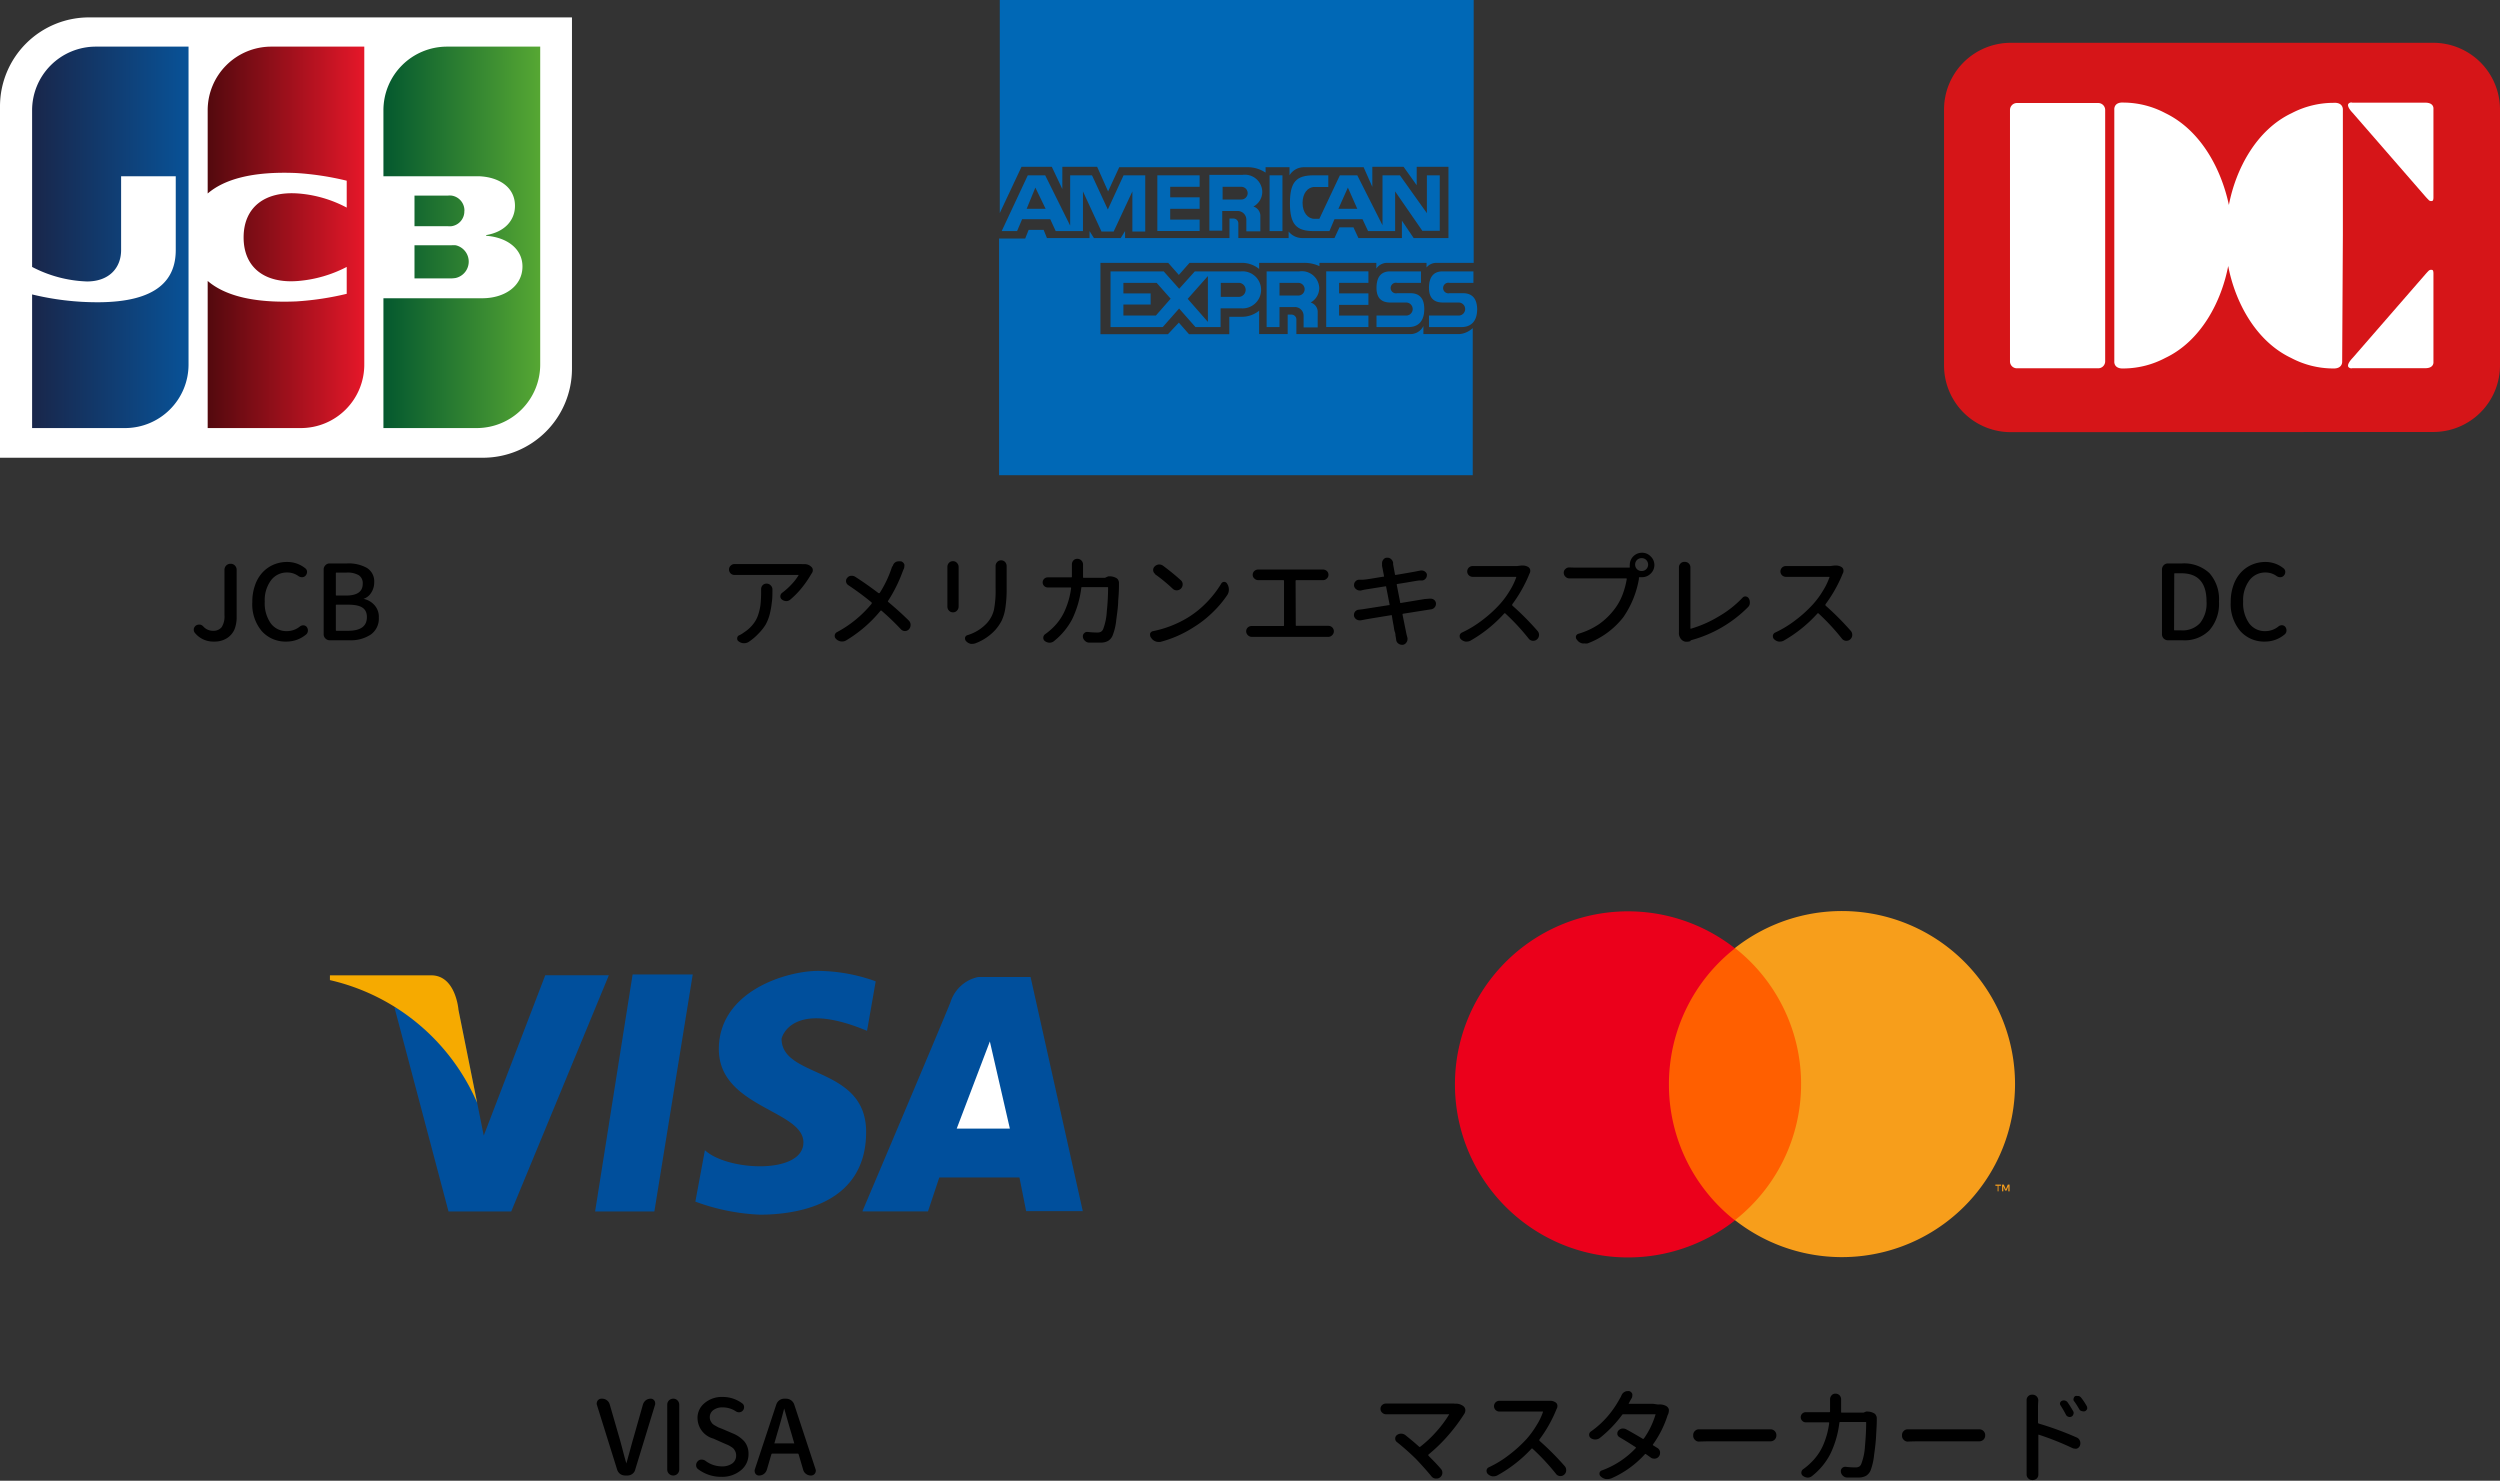
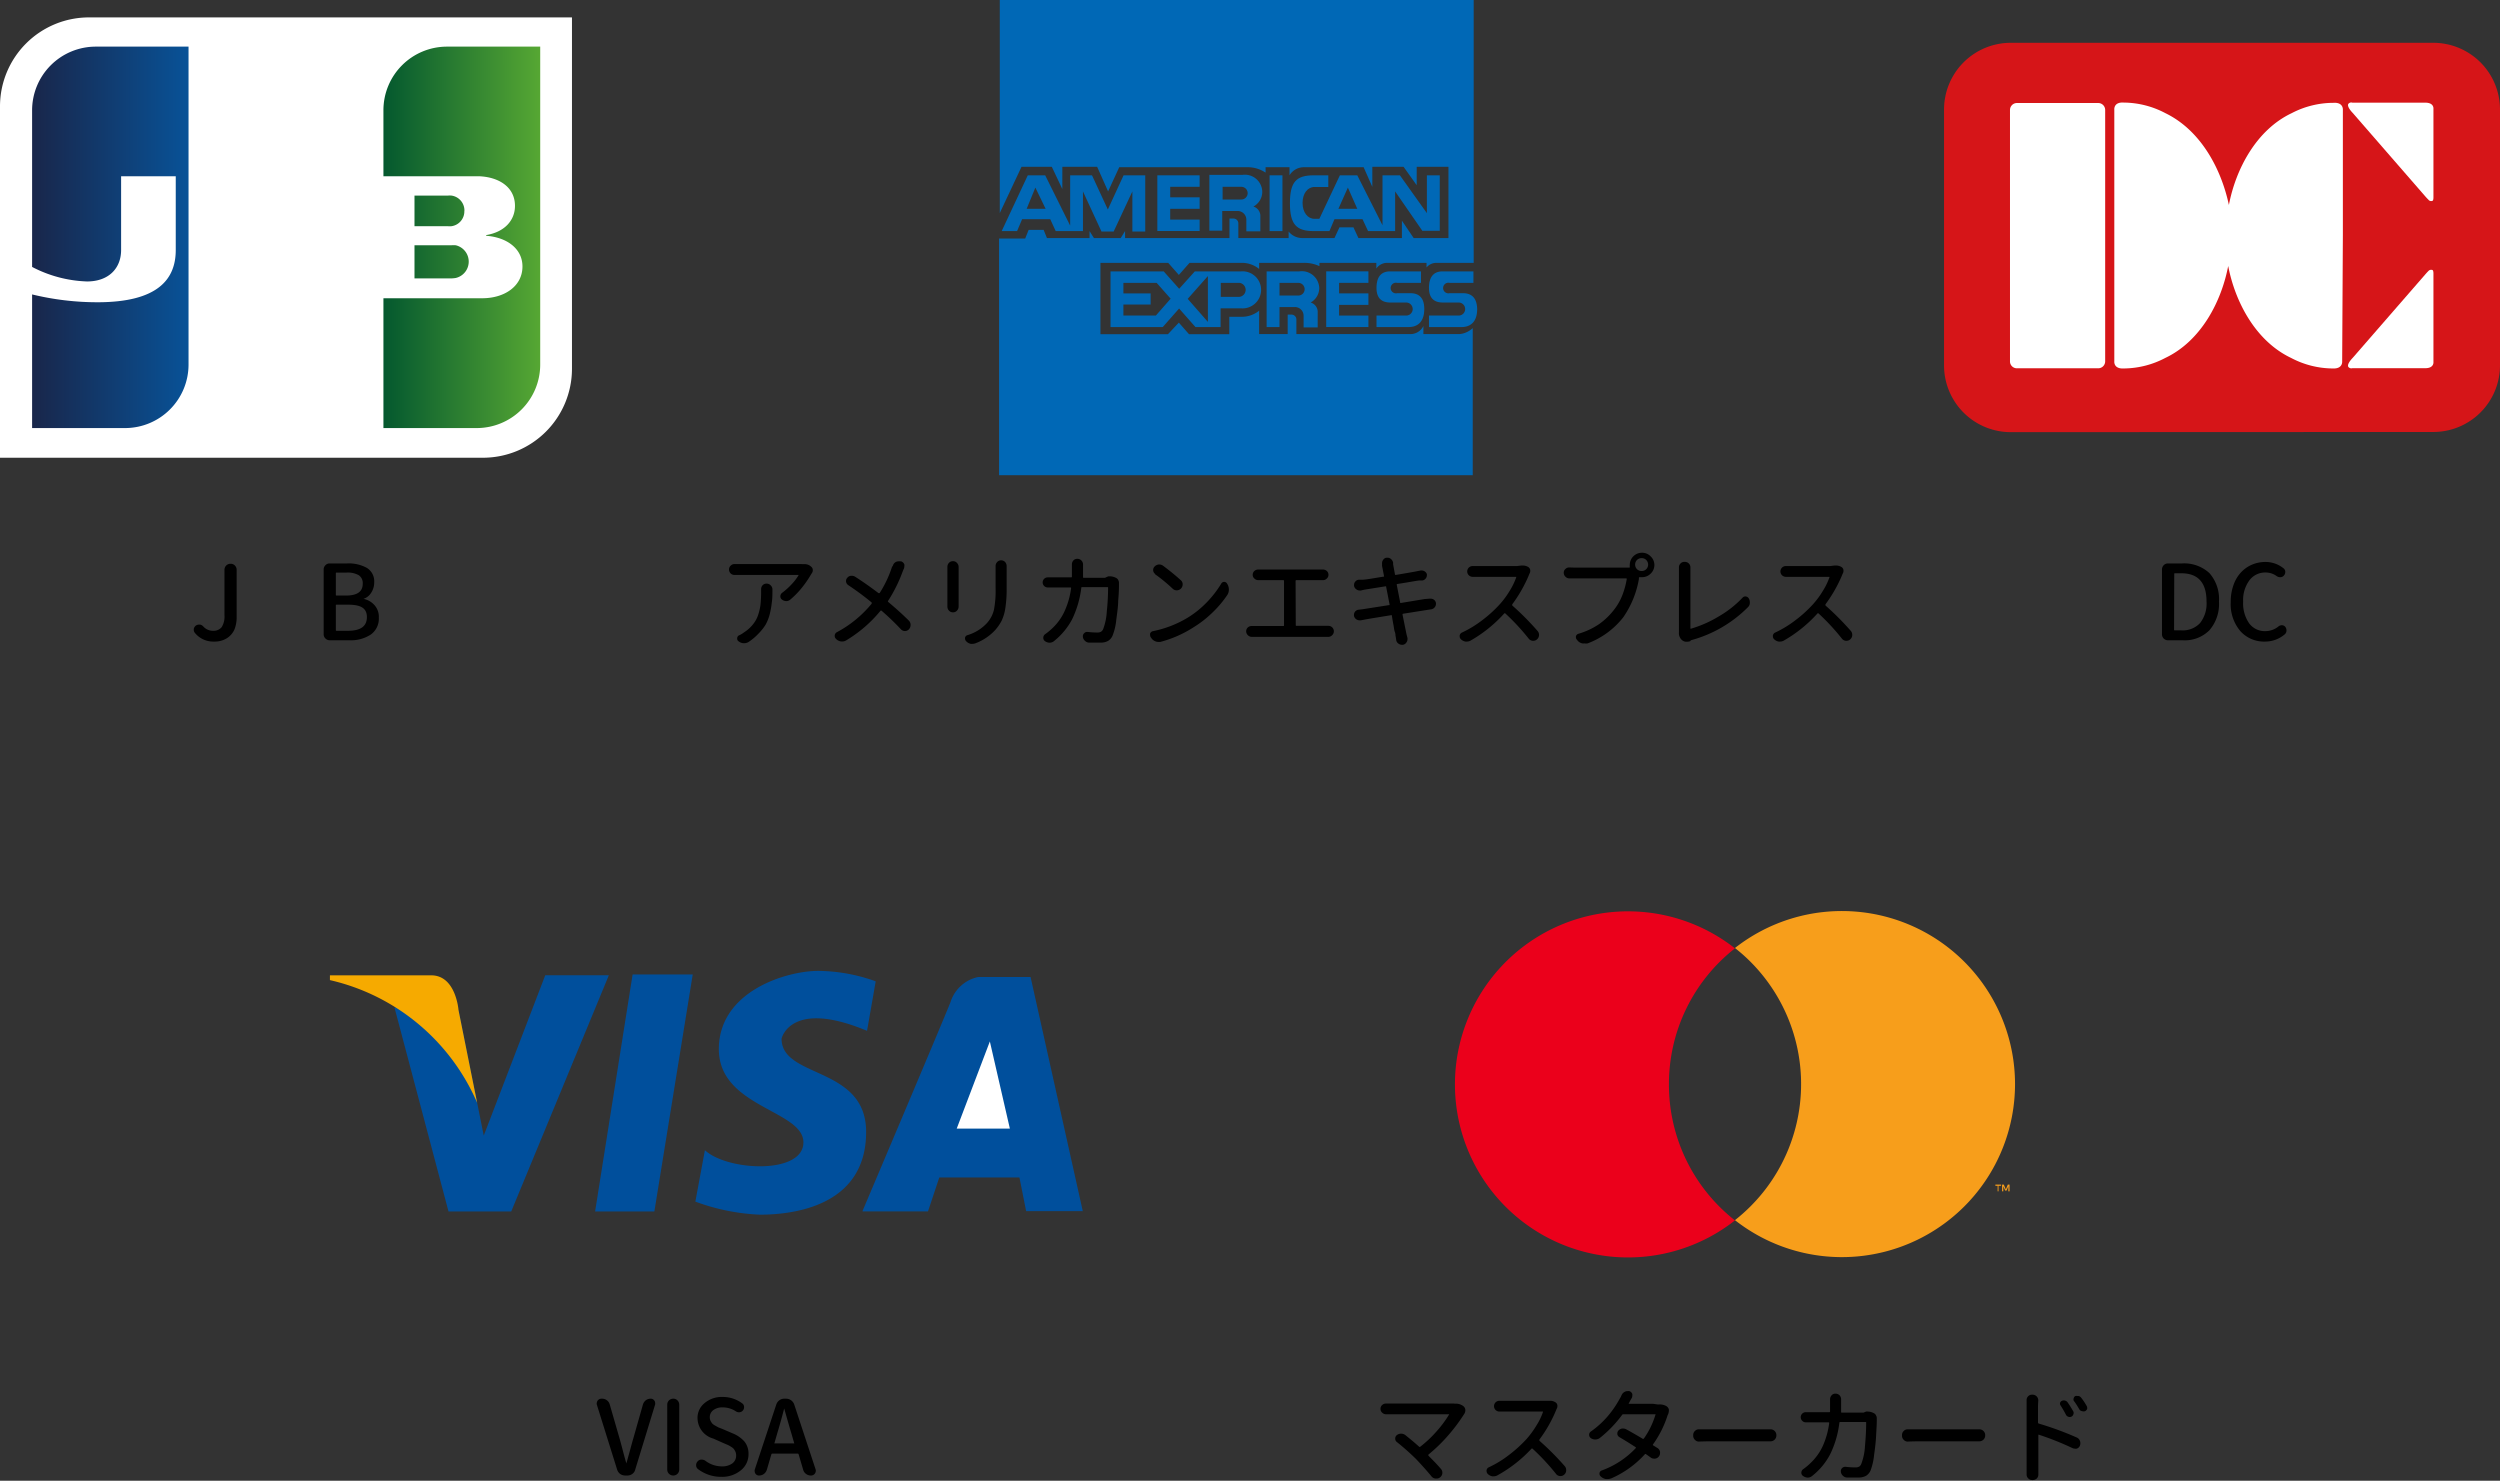
<svg xmlns="http://www.w3.org/2000/svg" viewBox="0 0 287.34 170.19">
  <rect x="0" y="0" width="287.34" height="170.19" fill="#333333" stroke="none" />
  <defs>
    <style>
      .cls-1 {
        fill: #004f9c;
      }

      .cls-2 {
        fill: #fff;
      }

      .cls-3 {
        fill: #f6aa00;
      }

      .cls-4 {
        opacity: 0;
      }

      .cls-5 {
        fill: #ff5f00;
      }

      .cls-6 {
        fill: #eb001b;
      }

      .cls-7 {
        fill: #f79e1b;
      }

      .cls-8 {
        fill: url(#linear-gradient);
      }

      .cls-9 {
        fill: url(#linear-gradient-2);
      }

      .cls-10 {
        fill: url(#linear-gradient-3);
      }

      .cls-11 {
        fill: #0068b6;
      }

      .cls-12 {
        fill: #d61518;
      }
    </style>
    <linearGradient id="linear-gradient" x1="-6.93" y1="162.28" x2="11.09" y2="162.28" gradientTransform="translate(51 -135)" gradientUnits="userSpaceOnUse">
      <stop offset="0" stop-color="#04582f" />
      <stop offset="1" stop-color="#56a733" />
    </linearGradient>
    <linearGradient id="linear-gradient-2" x1="3.65" y1="27.28" x2="21.67" y2="27.28" gradientUnits="userSpaceOnUse">
      <stop offset="0" stop-color="#19264a" />
      <stop offset="1" stop-color="#085297" />
    </linearGradient>
    <linearGradient id="linear-gradient-3" x1="23.87" y1="27.28" x2="41.87" y2="27.28" gradientUnits="userSpaceOnUse">
      <stop offset="0" stop-color="#53090e" />
      <stop offset="1" stop-color="#e51729" />
    </linearGradient>
  </defs>
  <g id="レイヤー_2" data-name="レイヤー 2">
    <g id="レイヤー_1-2" data-name="レイヤー 1">
      <g>
        <g>
          <polygon class="cls-1" points="45.34 115.8 51.55 139.24 58.76 139.24 69.98 112.09 62.67 112.09 55.6 130.52 52.7 116.1 45.34 115.8 45.34 115.8" />
          <polygon class="cls-1" points="72.71 112 68.4 139.24 75.21 139.24 79.62 112 72.71 112 72.71 112" />
          <path class="cls-1" d="M99.65,118.5l1-5.71a19.9,19.9,0,0,0-6.61-1.2c-3.61,0-11.42,2.31-11.42,9s9.72,7,9.72,10.71-8.72,3.31-11.32.9l-1.1,5.91a24.34,24.34,0,0,0,7.41,1.5c3.51,0,12.22-.8,12.22-9.51,0-7.61-9.72-6.11-9.72-10.72,0,0,1-4.6,9.82-.9Z" />
          <path class="cls-1" d="M99.15,139.23h7.51l1.3-3.9h9.21l.77,3.87h6.51l-6-26.91h-6a4.25,4.25,0,0,0-3.21,2.91c-1,2.52-10.11,24-10.11,24Z" />
          <polygon class="cls-2" points="116.07 129.72 109.96 129.72 113.77 119.7 116.07 129.72 116.07 129.72" />
          <path class="cls-3" d="M54.84,126.75,52.7,116.1s-.29-4-3.14-4H37.92v.55a24.36,24.36,0,0,1,16.92,14.1Z" />
        </g>
        <g>
          <path d="M71.85,169.59a1,1,0,0,1-.57-.18,1,1,0,0,1-.34-.47l-2.35-7.52a.32.32,0,0,1,0-.16.54.54,0,0,1,.52-.5h.09a.89.89,0,0,1,.55.18.88.88,0,0,1,.33.48l1.13,3.91c.09.32.22.79.38,1.41s.3,1.11.4,1.46a.05.05,0,0,0,0,0s0,0,0,0q.16-.55.42-1.5c.17-.63.29-1.08.38-1.37l1.11-3.91a1,1,0,0,1,.33-.48.94.94,0,0,1,.56-.18h0a.48.48,0,0,1,.41.21.46.46,0,0,1,.1.29.44.44,0,0,1,0,.16L73,168.94a.82.82,0,0,1-.33.47.94.94,0,0,1-.56.18Z" />
          <path d="M77.38,169.59a.7.7,0,0,1-.49-.2.66.66,0,0,1-.2-.49v-7.45a.68.68,0,0,1,.69-.69h0a.64.64,0,0,1,.49.2.7.7,0,0,1,.2.49v7.45a.7.7,0,0,1-.2.49.68.68,0,0,1-.49.2Z" />
          <path d="M82.91,169.74a4.35,4.35,0,0,1-2.66-.87.54.54,0,0,1-.24-.47.61.61,0,0,1,.17-.43.57.57,0,0,1,.42-.21h.05a.8.8,0,0,1,.42.13,3.12,3.12,0,0,0,1.86.65,2,2,0,0,0,1.24-.34,1.11,1.11,0,0,0,.44-.92,1.16,1.16,0,0,0-.08-.42,2.13,2.13,0,0,0-.18-.31,1.14,1.14,0,0,0-.32-.26,2.62,2.62,0,0,0-.37-.21l-.47-.2L82,165.35A2.47,2.47,0,0,1,80.17,163a2.17,2.17,0,0,1,.82-1.74,3.06,3.06,0,0,1,2.08-.7,3.72,3.72,0,0,1,2.24.74.5.5,0,0,1,.21.43.55.55,0,0,1-.14.39.57.57,0,0,1-.39.2h-.07a.6.6,0,0,1-.36-.12,2.76,2.76,0,0,0-1.49-.44,1.71,1.71,0,0,0-1.08.31,1,1,0,0,0-.41.84.93.93,0,0,0,.09.4,1.84,1.84,0,0,0,.2.31,1.42,1.42,0,0,0,.34.24l.36.2.44.17,1.21.52a3.62,3.62,0,0,1,1.34.93,2.21,2.21,0,0,1,.47,1.46,2.34,2.34,0,0,1-.85,1.83A3.37,3.37,0,0,1,82.91,169.74Z" />
          <path d="M93.2,169.59a.89.89,0,0,1-.55-.18.86.86,0,0,1-.34-.49l-.52-1.77a.12.12,0,0,0-.12-.08H88.78a.12.12,0,0,0-.12.08l-.52,1.77a1,1,0,0,1-.34.49.94.94,0,0,1-.56.18h0a.48.48,0,0,1-.41-.21.49.49,0,0,1-.09-.28.41.41,0,0,1,0-.16l2.49-7.53a1,1,0,0,1,.35-.47.91.91,0,0,1,.56-.18h.22a1,1,0,0,1,.56.18,1,1,0,0,1,.36.47l2.48,7.53a.42.42,0,0,1,0,.16.54.54,0,0,1-.51.49ZM89,165.9s0,0,0,0a.05.05,0,0,0,0,0h2.23a.06.06,0,0,0,.06,0,.09.09,0,0,0,0,0l-.32-1.11q-.22-.72-.84-2.91s0,0,0,0,0,0,0,0q-.33,1.31-.81,2.91Z" />
        </g>
        <g>
          <g class="cls-4">
            <rect class="cls-2" x="163.12" y="100.59" width="72.59" height="48.01" />
          </g>
-           <rect class="cls-5" x="189.84" y="108.96" width="19.15" height="31.28" />
          <path class="cls-6" d="M191.82,124.6A19.82,19.82,0,0,1,199.41,109a19.89,19.89,0,1,0,0,31.27A19.84,19.84,0,0,1,191.82,124.6Z" />
          <path class="cls-7" d="M229.7,136.93v-.64H230v-.14h-.66v.14h.26v.64Zm1.27,0v-.78h-.2l-.23.56-.23-.56h-.2v.78h.14v-.59l.22.5h.15l.21-.5v.59Z" />
          <path class="cls-7" d="M231.6,124.6a19.9,19.9,0,0,1-32.19,15.64,19.89,19.89,0,0,0,3.35-27.93,19.67,19.67,0,0,0-3.35-3.35A19.9,19.9,0,0,1,231.6,124.6Z" />
        </g>
        <g>
          <path d="M167.13,161.33h.14a1.43,1.43,0,0,1,.94.3.61.61,0,0,1,.21.4v.07a.72.72,0,0,1-.12.4,20,20,0,0,1-1.81,2.43,18.29,18.29,0,0,1-2.32,2.26s0,.07,0,.11c.51.52,1,1,1.45,1.54a.61.61,0,0,1,.16.42v.07a.68.68,0,0,1-.25.46l0,0a.64.64,0,0,1-.42.15H165a.67.67,0,0,1-.47-.25c-.51-.62-1.1-1.28-1.78-2a28.92,28.92,0,0,0-2.2-1.95.47.47,0,0,1-.19-.4.5.5,0,0,1,.17-.38.79.79,0,0,1,.51-.18h0a.81.81,0,0,1,.48.16c.55.44,1.09.89,1.59,1.34a.09.09,0,0,0,.13,0,13.5,13.5,0,0,0,1.94-1.84,12.86,12.86,0,0,0,1.39-1.89,0,0,0,0,0,0,0s0,0,0,0h-6.65l-.62,0h0a.6.6,0,0,1-.43-.18.54.54,0,0,1-.2-.44.56.56,0,0,1,.2-.45.6.6,0,0,1,.42-.16h0l.64,0h7.25Z" />
          <path d="M177.94,161h.18a1.14,1.14,0,0,1,.68.19.48.48,0,0,1,.2.33.45.45,0,0,1,0,.11.54.54,0,0,1-.07.27,1.65,1.65,0,0,0-.09.21,15.54,15.54,0,0,1-1.91,3.35s0,.09,0,.13a31.07,31.07,0,0,1,2.92,2.93.66.66,0,0,1,.16.44v.06a.63.63,0,0,1-.24.48l0,0a.59.59,0,0,1-.41.15h-.08a.61.61,0,0,1-.44-.25,25.49,25.49,0,0,0-2.69-2.89.09.09,0,0,0-.13,0,15.56,15.56,0,0,1-3.93,3.07.88.88,0,0,1-.41.1h-.17a1,1,0,0,1-.52-.28h0a.48.48,0,0,1-.13-.32.44.44,0,0,1,0-.1.45.45,0,0,1,.27-.34,12.07,12.07,0,0,0,2.33-1.43,15.11,15.11,0,0,0,2-1.82,10.43,10.43,0,0,0,1.12-1.53,7.36,7.36,0,0,0,.76-1.56.13.13,0,0,0,0-.06l-.06,0h-4.31c-.16,0-.37,0-.63,0h0a.65.65,0,0,1-.42-.16.62.62,0,0,1,.42-1.08h0l.63,0h4.45Z" />
          <path d="M190.5,161.42h.24a1.53,1.53,0,0,1,.8.2.69.69,0,0,1,.27.36.65.65,0,0,1,0,.19.86.86,0,0,1-.05.27c0,.08-.06.15-.09.22A12,12,0,0,1,190,166a.08.08,0,0,0,0,.12l.52.32a.64.64,0,0,1,.28.44V167a.63.63,0,0,1-.13.39h0a.62.62,0,0,1-.45.26h-.1a.62.62,0,0,1-.41-.14l-.52-.37a.09.09,0,0,0-.13,0,11.29,11.29,0,0,1-3.87,2.78,1.35,1.35,0,0,1-.43.08h-.18a1.22,1.22,0,0,1-.56-.27l-.05-.05a.35.35,0,0,1-.13-.28.28.28,0,0,1,0-.09.38.38,0,0,1,.26-.3,10.12,10.12,0,0,0,3.9-2.56.07.07,0,0,0,0-.11c-.67-.44-1.29-.82-1.87-1.16a.5.5,0,0,1-.24-.34v-.09a.49.49,0,0,1,.12-.32.72.72,0,0,1,.43-.24l.14,0a.74.74,0,0,1,.35.1c.57.31,1.2.67,1.88,1.08,0,0,.08,0,.11,0a9.48,9.48,0,0,0,1.35-2.76.06.06,0,0,0,0-.06.07.07,0,0,0-.06,0h-3.63a.15.15,0,0,0-.14.07,13.94,13.94,0,0,1-2.58,2.67.89.89,0,0,1-.52.16h0a.85.85,0,0,1-.51-.17.46.46,0,0,1-.18-.37.44.44,0,0,1,.2-.38,10.42,10.42,0,0,0,2-1.83,11.57,11.57,0,0,0,1.3-1.91,2.62,2.62,0,0,0,.22-.42.8.8,0,0,1,.37-.4.61.61,0,0,1,.32-.08.76.76,0,0,1,.21,0h0a.53.53,0,0,1,.34.33.51.51,0,0,1,0,.2.58.58,0,0,1-.07.28,5.15,5.15,0,0,0-.26.46l-.1.19a0,0,0,0,0,0,0,.05.05,0,0,0,0,0h2.83Z" />
          <path d="M195.28,165.69h0a.6.6,0,0,1-.46-.19.63.63,0,0,1-.21-.48v-.09a.62.62,0,0,1,.21-.47.6.6,0,0,1,.44-.18h0l1.09,0h6.52l.65,0h0a.67.67,0,0,1,.65.64V165a.67.67,0,0,1-.67.66h-7.19C196,165.67,195.65,165.67,195.28,165.69Z" />
          <path d="M214.48,162.24h.16a1.48,1.48,0,0,1,.7.17.49.49,0,0,1,.28.27.59.59,0,0,1,.09.31v.07a1,1,0,0,0,0,.15c0,.6-.05,1.21-.08,1.83s-.11,1.36-.23,2.2A7.09,7.09,0,0,1,215,169a1.35,1.35,0,0,1-.52.62,1.76,1.76,0,0,1-.88.2c-.34,0-.78,0-1.32,0a.7.7,0,0,1-.47-.21.73.73,0,0,1-.23-.46v-.07a.45.45,0,0,1,.14-.34.49.49,0,0,1,.36-.15h.06a9.68,9.68,0,0,0,1.11.07.89.89,0,0,0,.43-.09.64.64,0,0,0,.25-.32,6.67,6.67,0,0,0,.42-2c.09-1,.14-1.89.14-2.73,0-.05,0-.08-.08-.08h-2.9a.09.09,0,0,0-.1.08,11.22,11.22,0,0,1-1.06,3.63,7.71,7.71,0,0,1-2.07,2.49.78.78,0,0,1-.52.19h0a1,1,0,0,1-.54-.2l0,0a.43.43,0,0,1-.18-.36.5.5,0,0,1,.24-.43,6.4,6.4,0,0,0,.78-.65,6.28,6.28,0,0,0,1.42-1.94,9.29,9.29,0,0,0,.76-2.69c0-.05,0-.08-.07-.08h-2.6a.57.57,0,0,1-.41-.16.58.58,0,0,1,0-.86.57.57,0,0,1,.4-.15h0l.85,0h1.84a.08.08,0,0,0,.09-.09q0-.49,0-1v-.4a.67.67,0,0,1,.17-.44.55.55,0,0,1,.45-.2h0a.65.65,0,0,1,.48.2.67.67,0,0,1,.17.44l0,.36c0,.29,0,.66,0,1.09,0,.06,0,.09.08.09h2.5Z" />
          <path d="M219.28,165.69h0a.6.6,0,0,1-.46-.19.63.63,0,0,1-.21-.48v-.09a.62.62,0,0,1,.21-.47.6.6,0,0,1,.44-.18h0l1.09,0h6.52l.65,0h0a.67.67,0,0,1,.65.64V165a.67.67,0,0,1-.67.66h-7.19C220,165.67,219.65,165.67,219.28,165.69Z" />
          <path d="M234.24,161.72v1.78a.12.12,0,0,0,.09.12,35.82,35.82,0,0,1,4.36,1.6.68.68,0,0,1,.37.39.75.75,0,0,1,0,.54v0a.59.59,0,0,1-.36.35.69.69,0,0,1-.24,0,.72.72,0,0,1-.28-.07,33,33,0,0,0-3.84-1.53h-.06a.05.05,0,0,0,0,.05l0,3.62,0,.89a.64.64,0,0,1-.16.45.67.67,0,0,1-.47.2h-.09a.61.61,0,0,1-.45-.2.6.6,0,0,1-.18-.43l0-.91v-6.93l0-.72a.61.61,0,0,1,.16-.42.59.59,0,0,1,.45-.2h.1a.65.65,0,0,1,.63.62.11.11,0,0,1,0,.06C234.25,161.33,234.24,161.54,234.24,161.72Zm4.06.51a.41.41,0,0,1,0,.34.41.41,0,0,1-.24.26.43.43,0,0,1-.35,0,.46.46,0,0,1-.26-.23c-.19-.37-.4-.73-.62-1.07a.35.35,0,0,1-.05-.3A.36.36,0,0,1,237,161a.54.54,0,0,1,.65.19C237.92,161.58,238.13,161.93,238.3,162.23Zm1.53-.64a.36.36,0,0,1,.06.2.36.36,0,0,1,0,.14.49.49,0,0,1-.23.26.47.47,0,0,1-.35,0A.41.41,0,0,1,239,162c-.21-.36-.42-.71-.65-1a.37.37,0,0,1,0-.31.34.34,0,0,1,.2-.24.59.59,0,0,1,.23,0h.14a.56.56,0,0,1,.29.21C239.43,160.93,239.65,161.27,239.83,161.59Z" />
        </g>
        <g>
          <path class="cls-2" d="M65.74,42.38A10.23,10.23,0,0,1,55.52,52.61H0V12.19A10.23,10.23,0,0,1,10.22,2H65.74Z" />
          <path class="cls-8" d="M47.64,32h4.23a4.2,4.2,0,0,0,.51-.05,1.93,1.93,0,0,0,0-3.76,4.2,4.2,0,0,0-.51,0H47.64ZM51.38,5.36a7.31,7.31,0,0,0-7.31,7.32v7.58H54.42c.24,0,.53,0,.71,0,2.33.12,4.06,1.32,4.06,3.4,0,1.65-1.17,3-3.31,3.36v.08c2.36.17,4.17,1.47,4.17,3.53,0,2.22-2,3.65-4.64,3.65H44.07V49.2H54.79a7.3,7.3,0,0,0,7.3-7.31V5.36Zm2,18.87a1.73,1.73,0,0,0-1.48-1.75,2.09,2.09,0,0,0-.41,0H47.64V26h3.84a2.09,2.09,0,0,0,.41,0A1.72,1.72,0,0,0,53.37,24.23Z" />
          <path class="cls-9" d="M11,5.36a7.32,7.32,0,0,0-7.31,7.32v18A14.62,14.62,0,0,0,10,32.35c2.52,0,3.92-1.54,3.92-3.61V20.26h6.28v8.48c0,3.31-2,6-9,6a31.77,31.77,0,0,1-7.51-.9V49.2H14.37a7.3,7.3,0,0,0,7.3-7.31V5.36Z" />
-           <path class="cls-10" d="M31.17,5.36a7.31,7.31,0,0,0-7.3,7.32v9.56c1.85-1.59,5.05-2.58,10.24-2.35a33.15,33.15,0,0,1,5.74.88v3.09a14.17,14.17,0,0,0-5.53-1.62c-3.94-.3-6.32,1.63-6.32,5.05s2.38,5.34,6.32,5a14.72,14.72,0,0,0,5.53-1.61v3.09a33.66,33.66,0,0,1-5.74.87c-5.19.23-8.39-.76-10.24-2.35V49.2H34.58a7.29,7.29,0,0,0,7.29-7.31V5.36Z" />
        </g>
        <g>
          <path d="M24.62,73.74a2.72,2.72,0,0,1-2.22-1,.53.53,0,0,1-.13-.34s0-.07,0-.11a.64.64,0,0,1,.26-.4.63.63,0,0,1,.32-.1H23a.7.7,0,0,1,.39.24,1.46,1.46,0,0,0,1.09.47,1.2,1.2,0,0,0,1-.42,2.29,2.29,0,0,0,.32-1.36V65.45A.7.7,0,0,1,26,65a.66.66,0,0,1,.49-.2h0A.66.66,0,0,1,27,65a.7.7,0,0,1,.2.49V70.9a3.78,3.78,0,0,1-.25,1.44,2.28,2.28,0,0,1-.85,1A2.63,2.63,0,0,1,24.62,73.74Z" />
-           <path d="M32.9,73.74a3.65,3.65,0,0,1-2.82-1.21A4.79,4.79,0,0,1,29,69.2a5.62,5.62,0,0,1,.31-1.93,4.11,4.11,0,0,1,.85-1.46,3.74,3.74,0,0,1,1.26-.9A3.92,3.92,0,0,1,33,64.59a3.29,3.29,0,0,1,2.09.73.5.5,0,0,1,.2.42.62.62,0,0,1-.16.41.52.52,0,0,1-.38.19h-.05a.69.69,0,0,1-.39-.12A2.16,2.16,0,0,0,33,65.8a2.26,2.26,0,0,0-1.86.91,3.81,3.81,0,0,0-.71,2.44,4,4,0,0,0,.68,2.48,2.23,2.23,0,0,0,1.86.91A2.39,2.39,0,0,0,34.48,72a.63.63,0,0,1,.39-.13h0a.53.53,0,0,1,.37.17.68.68,0,0,1,.15.42.59.59,0,0,1-.18.44A3.47,3.47,0,0,1,32.9,73.74Z" />
          <path d="M37.89,73.59a.67.67,0,0,1-.48-.2.67.67,0,0,1-.21-.49V65.45a.67.67,0,0,1,.21-.49.63.63,0,0,1,.48-.2h2a4.27,4.27,0,0,1,2.29.52,1.81,1.81,0,0,1,.83,1.66,2.14,2.14,0,0,1-.33,1.16,1.65,1.65,0,0,1-.9.73.08.08,0,0,0,0,0s0,0,0,0a2.29,2.29,0,0,1,1.25.71A2,2,0,0,1,43.54,71a2.23,2.23,0,0,1-.92,1.93,4.16,4.16,0,0,1-2.46.66Zm.71-5.24c0,.07,0,.1.09.1h1.09c1.27,0,1.91-.45,1.91-1.34a1.08,1.08,0,0,0-.46-1,2.58,2.58,0,0,0-1.4-.3H38.69c-.06,0-.09,0-.09.1Zm0,4.06a.08.08,0,0,0,.09.09H40c1.45,0,2.17-.52,2.17-1.57S41.45,69.5,40,69.5H38.69c-.06,0-.09,0-.09.08Z" />
        </g>
        <g>
          <path class="cls-11" d="M167.74,38.4H163.6v-.93a1.66,1.66,0,0,1-1.46.93H149V36.7a.56.56,0,0,0-.57-.54H148V38.4h-3.28V35.71a3.15,3.15,0,0,1-2,.7h-1.43v2h-4.63l-1.17-1.33-1.25,1.33h-7.76V30.21h7.79l1.22,1.39,1.23-1.39h6a3.15,3.15,0,0,1,2,.7v-.7h5.12a4.11,4.11,0,0,1,1.81.38v-.38h6.54v.66a1.5,1.5,0,0,1,1.26-.66h4.51v.53a1.47,1.47,0,0,1,1.17-.53h4.25V0H114.91V24.49l2.5-5.32h3.48l1.21,2.56V19.17h4L127.36,22l1.28-2.78h14.62a3.75,3.75,0,0,1,2.2.62v-.62h2.75v.93a1.93,1.93,0,0,1,1.64-.93h6.88l1,2.26V19.17h3.59l1.51,2.12V19.17h3.65v8.19h-4l-1.35-2v2h-5l-.57-1.23h-1.61l-.57,1.23h-3.63a2,2,0,0,1-1.64-.75v.75h-5.78V25.67a.55.55,0,0,0-.57-.55h-.45v2.24h-12v-.8l-.5.8h-3.08l-.5-.8v.8h-4.9l-.38-.94h-1.72l-.4,1h-3v27.2h54.44V37.71A2.56,2.56,0,0,1,167.74,38.4Z" />
          <g>
            <path class="cls-11" d="M130.15,22v4.61h1.48V20.15h-2.49l-1.81,3.93-1.82-3.93H123v5.78l-2.87-5.78h-2l-3,6.41h1.77l.58-1.37h3.23l.63,1.37h3.13V22l2.13,4.61H128ZM118,24l1-2.44L120.18,24Z" />
            <polygon class="cls-11" points="137.88 25.24 134.5 25.24 134.5 24 137.88 24 137.88 22.68 134.5 22.68 134.5 21.47 137.88 21.47 137.88 20.15 133.02 20.15 133.02 26.55 137.88 26.55 137.88 25.24" />
            <polygon class="cls-11" points="152.43 37.59 157.28 37.59 157.28 36.27 153.91 36.27 153.91 35.04 157.28 35.04 157.28 33.72 153.91 33.72 153.91 32.51 157.28 32.51 157.28 31.19 152.43 31.19 152.43 37.59" />
            <path class="cls-11" d="M145.08,22.1a2,2,0,0,0-2.28-2H139v6.41h1.48V24.25h1.77a1,1,0,0,1,1,1v1.34h1.61V24.74a1.13,1.13,0,0,0-.8-1A1.93,1.93,0,0,0,145.08,22.1Zm-2.41.83h-2.15V21.47h2.15a.73.73,0,1,1,0,1.46Z" />
            <path class="cls-11" d="M151.63,33.13a2,2,0,0,0-2.28-1.94h-3.77v6.4h1.48v-2.3h1.77a1,1,0,0,1,1,1v1.34h1.62V35.77a1.13,1.13,0,0,0-.81-1A1.92,1.92,0,0,0,151.63,33.13Zm-2.41.84h-2.16V32.51h2.16a.73.73,0,1,1,0,1.46Z" />
            <rect class="cls-11" x="145.92" y="20.15" width="1.48" height="6.41" />
            <path class="cls-11" d="M151,26.56h1.8l.58-1.37h3.22l.64,1.37h3.11V22l3.13,4.53h2V20.15h-1.48V24.5l-3.1-4.35h-2v5.74L156,20.15h-2l-2.36,5h-.56c-.78,0-1.37-.74-1.37-1.83s.59-1.83,1.37-1.83h1.59V20.15H151c-2,0-2.74.74-2.74,3.2S149,26.56,151,26.56Zm3.92-5L156,24h-2.17Z" />
            <path class="cls-11" d="M142.69,31.19h-5.36l-1.8,2-1.78-2h-6.11v6.4h6l1.88-2.13,1.88,2.13h2.89V35.44h2.38a2.13,2.13,0,1,0,0-4.25Zm-9.84,5.08h-3.73V35h3.13V33.72h-3.13V32.51h3.82l1.61,1.82Zm3.66-1.92,2.32-2.62V37Zm5.94-.23h-2.14V32.51h2.14a.81.81,0,0,1,0,1.61Z" />
            <path class="cls-11" d="M162.12,33.7h-1.54a.61.61,0,1,1,0-1.19h2.74V31.19h-3.53c-.73,0-1.58.3-1.58,1.91,0,1.4.85,1.67,1.58,1.67h1.83a.75.75,0,0,1,0,1.5h-3.41v1.32h3.71c.73,0,1.78-.33,1.78-2.08C163.7,34,162.85,33.7,162.12,33.7Z" />
            <path class="cls-11" d="M168.16,33.7h-1.55a.61.61,0,1,1,0-1.19h2.74V31.19h-3.52c-.74,0-1.59.3-1.59,1.91,0,1.4.85,1.67,1.59,1.67h1.82a.75.75,0,0,1,0,1.5h-3.41v1.32H168c.73,0,1.78-.33,1.78-2.08C169.74,34,168.89,33.7,168.16,33.7Z" />
          </g>
        </g>
        <g>
          <path d="M92.35,64.84h.12a1.08,1.08,0,0,1,.77.3.5.5,0,0,1,.18.4.55.55,0,0,1-.12.35l-.07.11a12.26,12.26,0,0,1-1,1.47,10,10,0,0,1-1.39,1.44.72.72,0,0,1-.48.18h0a.84.84,0,0,1-.5-.19.44.44,0,0,1-.17-.35.5.5,0,0,1,.2-.41,8,8,0,0,0,1.11-1,6.06,6.06,0,0,0,.77-1,.06.06,0,0,0,0-.06l0,0H85.16l-.75,0h0a.6.6,0,0,1-.42-.16.63.63,0,0,1-.2-.46A.57.57,0,0,1,84,65a.58.58,0,0,1,.4-.17l.06,0,.75,0h6.7Zm-4.87,2.89a.67.67,0,0,1,.16-.45.59.59,0,0,1,.46-.2.62.62,0,0,1,.48.2.63.63,0,0,1,.2.46v0c0,.57,0,1.07-.07,1.49a9.64,9.64,0,0,1-.23,1.32A5,5,0,0,1,88,71.79a5.55,5.55,0,0,1-.79,1,6.36,6.36,0,0,1-1.18,1,1,1,0,0,1-.49.14h-.1a1.05,1.05,0,0,1-.55-.22l0,0a.35.35,0,0,1-.16-.3.19.19,0,0,1,0-.07A.38.38,0,0,1,85,73a3,3,0,0,0,.52-.32,4.11,4.11,0,0,0,1-.89,3.36,3.36,0,0,0,.61-1.09,6,6,0,0,0,.28-1.21A13.94,13.94,0,0,0,87.48,68Z" />
          <path d="M102.63,65a.68.68,0,0,1,.32-.4.6.6,0,0,1,.29-.08.52.52,0,0,1,.21,0l.13,0a.63.63,0,0,1,.36.34.79.79,0,0,1,0,.25.66.66,0,0,1-.06.27c-.05.1-.09.21-.14.33a16.78,16.78,0,0,1-1.66,3.34.09.09,0,0,0,0,.13c.9.75,1.69,1.47,2.37,2.14a.7.7,0,0,1,.21.52.75.75,0,0,1-.19.49l0,0a.63.63,0,0,1-.92,0,28.62,28.62,0,0,0-2.22-2.13.09.09,0,0,0-.13,0,15.17,15.17,0,0,1-3.94,3.4.84.84,0,0,1-.46.13H96.7a1,1,0,0,1-.54-.23l-.06-.06a.44.44,0,0,1-.16-.34.15.15,0,0,1,0-.07.47.47,0,0,1,.25-.37,13.14,13.14,0,0,0,4-3.28s0-.09,0-.13a32,32,0,0,0-2.7-2,.6.6,0,0,1-.25-.39v-.09a.48.48,0,0,1,.13-.34.59.59,0,0,1,.43-.25h.11a.7.7,0,0,1,.38.11c1,.64,1.86,1.26,2.68,1.88,0,0,.09,0,.13,0a13,13,0,0,0,1.42-3A1.85,1.85,0,0,0,102.63,65Z" />
          <path d="M108.89,65.15a.68.68,0,0,1,.17-.45.61.61,0,0,1,.47-.2h0a.58.58,0,0,1,.46.2.64.64,0,0,1,.19.47v4.54a.65.65,0,0,1-.18.46.59.59,0,0,1-.47.21h0a.61.61,0,0,1-.47-.21.66.66,0,0,1-.17-.45v0c0-.11,0-.2,0-.28V65.15Zm5.54-.1a.64.64,0,0,1,.18-.45.59.59,0,0,1,.45-.2h0a.65.65,0,0,1,.47.2.73.73,0,0,1,.17.46v2.58a14,14,0,0,1-.15,2.25,5.18,5.18,0,0,1-.42,1.44,5.33,5.33,0,0,1-.75,1.09,5.92,5.92,0,0,1-2.22,1.5,1,1,0,0,1-.37.08.78.78,0,0,1-.22,0,1,1,0,0,1-.53-.31l0,0a.41.41,0,0,1-.12-.28.27.27,0,0,1,0-.12.38.38,0,0,1,.28-.29,5,5,0,0,0,2.24-1.39,3.5,3.5,0,0,0,.8-1.52,11.58,11.58,0,0,0,.19-2.46V65.05Z" />
          <path d="M127.38,66.24h.16a1.52,1.52,0,0,1,.71.17.53.53,0,0,1,.28.27.68.68,0,0,1,.08.31v.07a.86.86,0,0,0,0,.15q0,.9-.09,1.83c0,.63-.11,1.36-.22,2.2a6.6,6.6,0,0,1-.42,1.8,1.29,1.29,0,0,1-.52.62,1.7,1.7,0,0,1-.87.2c-.35,0-.79,0-1.33,0a.68.68,0,0,1-.46-.21.69.69,0,0,1-.24-.46v-.07a.46.46,0,0,1,.15-.34.45.45,0,0,1,.35-.15H125a9.71,9.71,0,0,0,1.12.07.82.82,0,0,0,.42-.09.66.66,0,0,0,.26-.32,6.75,6.75,0,0,0,.41-2,27,27,0,0,0,.15-2.73.07.07,0,0,0-.08-.08h-2.91a.08.08,0,0,0-.09.08,11.48,11.48,0,0,1-1.06,3.63,8,8,0,0,1-2.07,2.49.8.8,0,0,1-.53.19h0a.91.91,0,0,1-.54-.2l0,0a.45.45,0,0,1-.17-.36.51.51,0,0,1,.23-.43,7.4,7.4,0,0,0,.79-.65,6.25,6.25,0,0,0,1.41-1.94,9.28,9.28,0,0,0,.77-2.69s0-.08-.07-.08h-2.61a.59.59,0,0,1-.41-.16.58.58,0,0,1,.4-1h0l.84,0h1.84c.06,0,.1,0,.1-.09q0-.49,0-1v-.4a.66.66,0,0,1,.16-.44.57.57,0,0,1,.46-.2h0a.62.62,0,0,1,.48.2.64.64,0,0,1,.18.44l0,.36c0,.29,0,.66,0,1.09,0,.06,0,.09.08.09H127Z" />
          <path d="M133.36,73.78l-.21,0a.87.87,0,0,1-.38-.08,1,1,0,0,1-.46-.39l-.05-.07a.42.42,0,0,1-.07-.24.58.58,0,0,1,0-.19.45.45,0,0,1,.34-.27,12.41,12.41,0,0,0,4-1.56,11.12,11.12,0,0,0,2.21-1.79,11.91,11.91,0,0,0,1.63-2.12.38.38,0,0,1,.66,0l.06.1a1.2,1.2,0,0,1,.15.59,1.08,1.08,0,0,1-.17.61,12.12,12.12,0,0,1-1.68,2,12.45,12.45,0,0,1-2.18,1.71A13.22,13.22,0,0,1,133.36,73.78Zm-.6-7.82a.55.55,0,0,1-.22-.41.08.08,0,0,1,0-.06.54.54,0,0,1,.16-.37.79.79,0,0,1,.47-.24h.08a.76.76,0,0,1,.41.13c.74.55,1.43,1.11,2.06,1.68a.6.6,0,0,1,.21.48.68.68,0,0,1-.67.68h0a.65.65,0,0,1-.48-.19C134.08,67,133.42,66.47,132.76,66Z" />
          <path d="M148.93,71.83c0,.07,0,.1.09.1h3.66l0,0a.63.63,0,0,1,.43.17.62.62,0,0,1,0,.91.62.62,0,0,1-.46.19h-8.76a.63.63,0,0,1-.46-.19.61.61,0,0,1-.2-.45.59.59,0,0,1,.2-.45.65.65,0,0,1,.44-.16h3.62c.06,0,.09,0,.09-.1V66.77a.08.08,0,0,0-.09-.09h-2.87a.62.62,0,0,1-.44-.18.56.56,0,0,1-.2-.44.59.59,0,0,1,.2-.44.65.65,0,0,1,.42-.16h7.47a.65.65,0,0,1,.42.16.59.59,0,0,1,.2.44.56.56,0,0,1-.2.44.58.58,0,0,1-.43.18H149a.08.08,0,0,0-.09.09Z" />
          <path d="M164.29,68.81h.16a.62.62,0,0,1,.32.09.59.59,0,0,1,.27.4.51.51,0,0,1,0,.13.56.56,0,0,1-.12.34.63.63,0,0,1-.41.26l-.53.08-2.71.43s-.07,0-.07.1l.19.93c.07.36.13.64.17.84s.07.36.09.45.08.32.12.46a1.1,1.1,0,0,1,0,.18.56.56,0,0,1-.11.32.59.59,0,0,1-.41.29h-.14a.66.66,0,0,1-.37-.13.6.6,0,0,1-.27-.45,4.79,4.79,0,0,0-.08-.48c0-.08,0-.23-.08-.44s-.09-.48-.16-.83-.12-.66-.17-1c0-.07-.05-.09-.11-.07-1.53.25-2.53.41-3,.5l-.47.09-.14,0a.72.72,0,0,1-.36-.11.65.65,0,0,1-.28-.41.62.62,0,0,1,0-.13.59.59,0,0,1,.52-.57l.5-.06,3-.47c.06,0,.08,0,.07-.09l-.39-2c0-.06,0-.08-.09-.07l-2.44.39-.38.09h-.14a.65.65,0,0,1-.36-.12.61.61,0,0,1-.28-.41.62.62,0,0,1,0-.13.54.54,0,0,1,.13-.35.56.56,0,0,1,.43-.23l.38,0c.41,0,1.22-.16,2.43-.35.07,0,.09,0,.07-.09-.14-.73-.21-1.1-.22-1.12s0-.15,0-.21a.88.88,0,0,1,0-.16.57.57,0,0,1,.11-.33.55.55,0,0,1,.39-.27h.12a.62.62,0,0,1,.38.13.75.75,0,0,1,.27.44c0,.08,0,.15,0,.2l.21,1.14a.08.08,0,0,0,.1.07c1.36-.23,2.19-.37,2.49-.44l.37-.07.14,0a.62.62,0,0,1,.33.11A.57.57,0,0,1,164,66a.5.5,0,0,1,0,.12.57.57,0,0,1-.12.35.61.61,0,0,1-.41.25l-.16,0h-.17c-.23,0-1.07.18-2.53.4a.08.08,0,0,0-.07.11l.39,2c0,.07,0,.09.1.07l2.72-.45Z" />
          <path d="M174.84,65H175a1.18,1.18,0,0,1,.68.19.52.52,0,0,1,.2.33.45.45,0,0,1,0,.11.54.54,0,0,1-.07.27,1.65,1.65,0,0,0-.09.21,16,16,0,0,1-1.91,3.35c0,.05,0,.09,0,.13a31,31,0,0,1,2.91,2.93.67.67,0,0,1,.17.44v.06a.67.67,0,0,1-.25.48l0,0a.61.61,0,0,1-.41.15h-.08a.65.65,0,0,1-.45-.25,25.37,25.37,0,0,0-2.68-2.89.09.09,0,0,0-.13,0A15.61,15.61,0,0,1,169,73.64a.86.86,0,0,1-.41.1h-.16a1,1,0,0,1-.53-.28h0a.44.44,0,0,1-.13-.32.38.38,0,0,1,0-.1.45.45,0,0,1,.27-.34,12.45,12.45,0,0,0,2.34-1.43,14.39,14.39,0,0,0,2-1.82,9.79,9.79,0,0,0,1.13-1.53,7.88,7.88,0,0,0,.76-1.56.14.14,0,0,0,0-.06l-.05,0h-4.31c-.17,0-.38,0-.64,0h0a.65.65,0,0,1-.43-.16.62.62,0,0,1,.43-1.08h0l.64,0h4.45Z" />
          <path d="M181,65.24h5.82l.43,0c.05,0,.07,0,.07-.09a1,1,0,0,1,0-.23,1.4,1.4,0,0,1,1.39-1.39,1.34,1.34,0,0,1,1,.41,1.36,1.36,0,0,1,0,2,1.38,1.38,0,0,1-1,.4h-.24a.08.08,0,0,0-.1.07l0,.14a11.05,11.05,0,0,1-1.8,4.4,9.38,9.38,0,0,1-4.1,3,1.12,1.12,0,0,1-.36,0,1.07,1.07,0,0,1-.25,0,1,1,0,0,1-.52-.3l-.09-.12a.37.37,0,0,1-.12-.27.69.69,0,0,1,0-.13.42.42,0,0,1,.3-.29,8.46,8.46,0,0,0,2.34-1.09,7.93,7.93,0,0,0,1.68-1.59,6.68,6.68,0,0,0,1-1.71,9.37,9.37,0,0,0,.52-1.88c0-.06,0-.09-.07-.09H181l-.62,0h0a.64.64,0,0,1-.45-.19.63.63,0,0,1-.2-.46.56.56,0,0,1,.2-.44.61.61,0,0,1,.42-.17h0Zm7.68.39a.72.72,0,0,0,.53-.21.74.74,0,0,0,.22-.52.77.77,0,0,0-.22-.54.72.72,0,0,0-.53-.21.74.74,0,0,0-.53.21.76.76,0,0,0,0,1.06A.76.76,0,0,0,188.72,65.63Z" />
          <path d="M194.26,73.7a1.44,1.44,0,0,1-.4.06.77.77,0,0,1-.57-.22,1.06,1.06,0,0,1-.32-.87V65.79l0-.58a.6.6,0,0,1,.16-.42.57.57,0,0,1,.45-.21h.1a.63.63,0,0,1,.61.62v.07c0,.18,0,.35,0,.51v6.48a.08.08,0,0,0,0,0l.06,0a13.44,13.44,0,0,0,3.16-1.39,12.1,12.1,0,0,0,2.75-2.15.44.44,0,0,1,.35-.17h0a.48.48,0,0,1,.37.2.86.86,0,0,1,.14.46.19.19,0,0,1,0,.07.69.69,0,0,1-.19.48,14.58,14.58,0,0,1-6.59,3.83Z" />
          <path d="M210.84,65H211a1.16,1.16,0,0,1,.68.19.48.48,0,0,1,.2.33.45.45,0,0,1,0,.11.54.54,0,0,1-.07.27,1.65,1.65,0,0,0-.09.21,16,16,0,0,1-1.91,3.35c0,.05,0,.09,0,.13a32.31,32.31,0,0,1,2.92,2.93.66.66,0,0,1,.16.44v.06a.67.67,0,0,1-.25.48l0,0a.61.61,0,0,1-.41.15h-.08a.65.65,0,0,1-.45-.25,25.37,25.37,0,0,0-2.68-2.89.09.09,0,0,0-.13,0A15.61,15.61,0,0,1,205,73.64a.86.86,0,0,1-.41.1h-.16a1,1,0,0,1-.53-.28h0a.44.44,0,0,1-.13-.32.38.38,0,0,1,0-.1.45.45,0,0,1,.27-.34,12.45,12.45,0,0,0,2.34-1.43,14.39,14.39,0,0,0,2-1.82,9.79,9.79,0,0,0,1.13-1.53,7.88,7.88,0,0,0,.76-1.56.14.14,0,0,0,0-.06l-.05,0h-4.31c-.17,0-.38,0-.64,0h0a.65.65,0,0,1-.43-.16.62.62,0,0,1,.43-1.08h0l.64,0h4.45Z" />
        </g>
        <g>
          <path class="cls-12" d="M279.68,49.65A7.66,7.66,0,0,0,287.34,42V12.59a7.67,7.67,0,0,0-7.66-7.67H231.12a7.67,7.67,0,0,0-7.68,7.67V42a7.67,7.67,0,0,0,7.68,7.67Z" />
          <path class="cls-2" d="M231.81,11.84h9.35a.8.8,0,0,1,.8.8V41.53a.8.8,0,0,1-.8.8h-9.35a.79.79,0,0,1-.79-.79V12.64A.8.8,0,0,1,231.81,11.84Z" />
          <path class="cls-2" d="M269.28,27.06V12.63s.09-.9-1.11-.81A10.37,10.37,0,0,0,263.41,13c-4.09,1.93-6.45,6.46-7.23,10.56l0,0,0,0C255.32,19.49,253,15,248.87,13a10.37,10.37,0,0,0-4.76-1.21c-1.2-.09-1.1.81-1.1.81V41.54s-.1.88,1.1.81a10.37,10.37,0,0,0,4.76-1.21c4.1-1.94,6.45-6.47,7.23-10.57l0,0,0,0c.78,4.1,3.14,8.63,7.23,10.57a10.37,10.37,0,0,0,4.76,1.21c1.2.07,1.11-.81,1.11-.81Z" />
          <path class="cls-2" d="M279.15,23a.41.41,0,0,0,.41.09s.13,0,.13-.39h0V12.5s.09-.7-.94-.7h-8.38a.41.41,0,0,0-.45.13s-.28.24.5,1.06l8.34,9.59s.19.22.38.4" />
          <path class="cls-2" d="M279.15,31.11a.43.43,0,0,1,.41-.08s.13,0,.13.4h0V41.61s.09.71-.94.71h-8.38a.43.43,0,0,1-.45-.14s-.28-.24.5-1.06l8.34-9.59s.19-.22.38-.41" />
        </g>
        <g>
          <path d="M249.18,73.59a.68.68,0,0,1-.69-.69V65.45a.7.7,0,0,1,.2-.49.66.66,0,0,1,.49-.2h1.6a4.27,4.27,0,0,1,3.16,1.11,4.5,4.5,0,0,1,1.1,3.27,4.61,4.61,0,0,1-1.1,3.3,4,4,0,0,1-3.08,1.15Zm.7-1.23c0,.06,0,.09.1.09h.71a2.73,2.73,0,0,0,2.17-.83,3.62,3.62,0,0,0,.75-2.48q0-3.26-2.92-3.25H250c-.07,0-.1,0-.1.08Z" />
          <path d="M260.31,73.74a3.65,3.65,0,0,1-2.82-1.21,4.79,4.79,0,0,1-1.1-3.33,5.62,5.62,0,0,1,.31-1.93,4.11,4.11,0,0,1,.85-1.46,3.74,3.74,0,0,1,1.26-.9,3.92,3.92,0,0,1,1.56-.32,3.29,3.29,0,0,1,2.09.73.5.5,0,0,1,.2.42.57.57,0,0,1-.16.41.52.52,0,0,1-.38.19h-.05a.69.69,0,0,1-.39-.12,2.16,2.16,0,0,0-1.29-.42,2.26,2.26,0,0,0-1.86.91,3.81,3.81,0,0,0-.71,2.44,4,4,0,0,0,.68,2.48,2.23,2.23,0,0,0,1.86.91,2.39,2.39,0,0,0,1.53-.55.63.63,0,0,1,.39-.13h0a.53.53,0,0,1,.37.17.68.68,0,0,1,.15.42.59.59,0,0,1-.18.44A3.47,3.47,0,0,1,260.31,73.74Z" />
        </g>
      </g>
    </g>
  </g>
</svg>